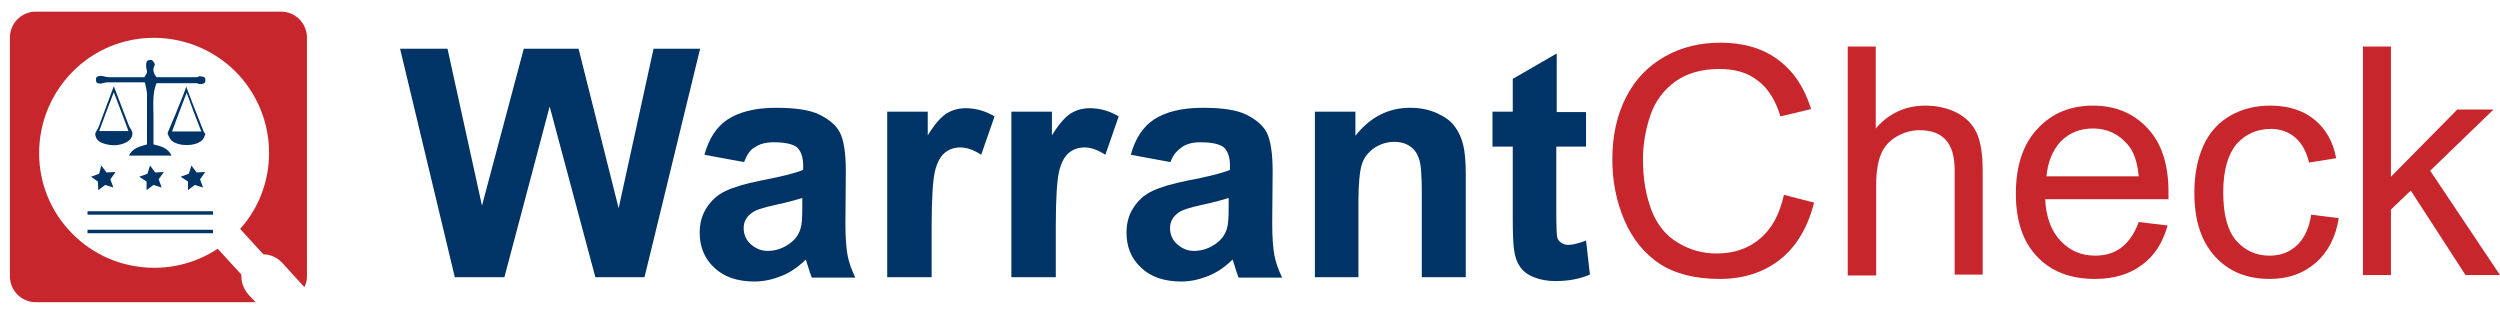
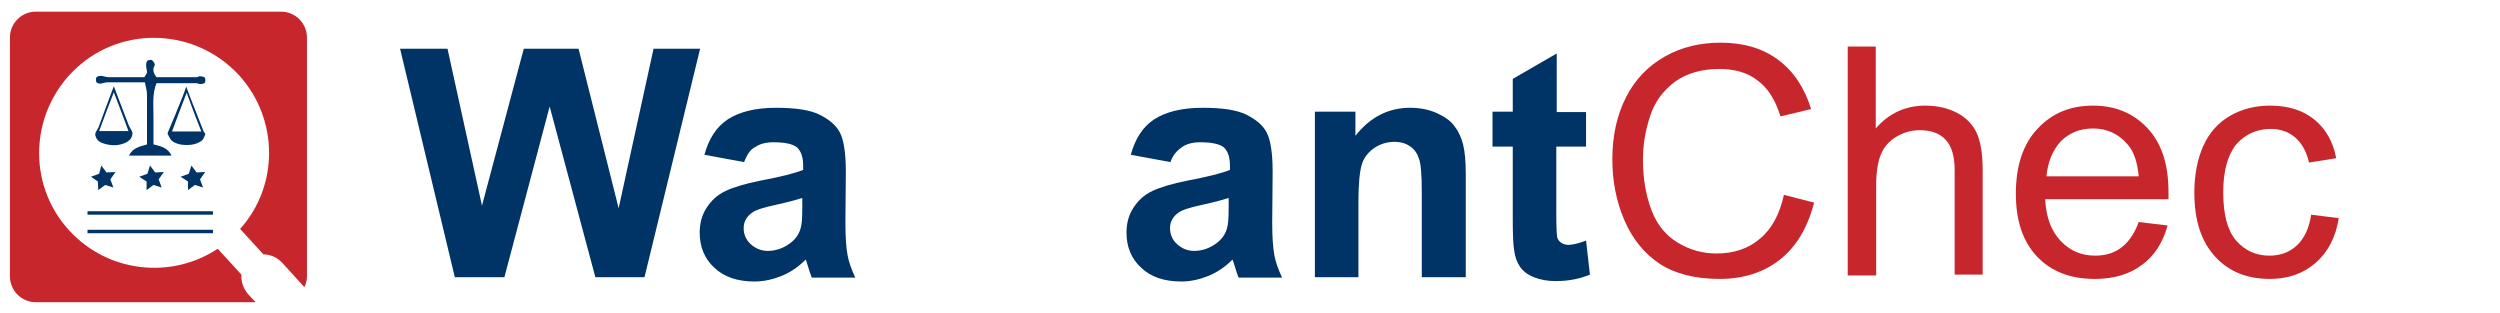
<svg xmlns="http://www.w3.org/2000/svg" version="1.1" id="Layer_1" x="0px" y="0px" viewBox="0 0 579.9 72.7" style="enable-background:new 0 0 579.9 72.7;" xml:space="preserve">
  <style type="text/css">
	.st0{fill:#C6262C;}
	.st1{fill:#003366;}
</style>
  <path id="XMLID_96_" class="st0" d="M56,63.7l-5.5-6c-10.7,7.1-25.4,5.6-34.4-4.2c-10-10.8-9.2-27.7,1.6-37.7  c10.8-10,27.7-9.2,37.7,1.6c9.3,10.2,9.3,25.7,0.3,35.7l5.4,5.9c1.6,0,3.2,0.7,4.4,2l5.1,5.6c0.4-0.8,0.6-1.6,0.6-2.5V8.7  c0-3.3-2.7-6-6-6H8.3c-3.3,0-6,2.7-6,6v55.4c0,3.3,2.7,6,6,6h51l-1.7-1.8C56.4,66.9,55.9,65.3,56,63.7z" />
  <g id="XMLID_5_">
    <g id="XMLID_72_">
      <polygon id="XMLID_90_" class="st1" points="24.7,40 23.5,38.4 23,40.3 21.1,41 22.7,42.1 22.8,44.1 24.4,42.9 26.3,43.5     25.6,41.6 26.8,39.9   " />
      <polygon id="XMLID_89_" class="st1" points="36,40 34.8,38.4 34.2,40.3 32.3,41 34,42.1 34,44.1 35.6,42.9 37.5,43.5 36.8,41.6     38,39.9   " />
      <polygon id="XMLID_88_" class="st1" points="45.6,40 44.4,38.4 43.8,40.3 41.9,41 43.6,42.1 43.6,44.1 45.2,42.9 47.1,43.5     46.4,41.6 47.6,39.9   " />
    </g>
    <g id="XMLID_69_">
      <polygon id="XMLID_71_" class="st1" points="20.3,49.4 49.4,49.4 20.3,49.4 20.3,49.8 49.4,49.8 49.4,49 20.3,49   " />
      <polygon id="XMLID_70_" class="st1" points="20.3,53.7 49.4,53.7 20.3,53.7 20.3,54.1 49.4,54.1 49.4,53.3 20.3,53.3   " />
    </g>
    <g id="XMLID_67_">
      <path id="XMLID_127_" class="st1" d="M33.6,19.1c-0.2,0-0.5,0-0.8,0c-2.6,0-5.3,0-7.9,0c-0.5,0-1,0.2-1.5,0.3    c-0.4,0-0.9-0.1-1-0.3c-0.2-0.3-0.2-0.9,0-1.2c0.1-0.2,0.7-0.3,1-0.3c0.6,0,1.1,0.3,1.7,0.3c2.8,0,5.7,0,8.4,0    c0.2-0.4,0.5-0.7,0.6-1.1c0-0.5-0.2-1-0.2-1.5c0-0.4,0-1,0.3-1.2c0.2-0.2,0.9-0.3,1.1-0.1c0.3,0.2,0.7,0.9,0.6,1.1    c-0.6,1-0.3,1.9,0.4,2.8c3.1,0,6.3,0,9.4,0c0.2,0,0.5-0.3,0.7-0.2c0.4,0,0.9,0.1,1.1,0.3c0.2,0.3,0.2,0.9,0,1.2    c-0.2,0.2-0.7,0.3-1.1,0.3c-0.3,0-0.6-0.2-0.8-0.2c-3,0-6,0-9,0c-0.1,0-0.3,0-0.3,0c-1,2.5-0.7,5-0.7,7.6c0,2.2,0,4.4,0,6.6    c1.6,0.4,3.3,0.7,4.2,2.6c-3.3,0-6.5,0-9.9,0c0.9-1.8,2.5-2.1,4.2-2.6c0-0.2,0-0.5,0-0.8c0-3.6,0-7.1,0-10.7    C34.1,21,33.8,20.1,33.6,19.1z" />
      <path id="XMLID_124_" class="st1" d="M43.2,20.1c0.9,2.5,1.8,4.7,2.7,7c0.4,0.9,0.7,1.9,1.1,2.8c0.1,0.2,0.1,0.3,0.2,0.5    c0.1,0.3,0.5,0.6,0.4,0.8c-0.2,0.5-0.4,1.1-0.8,1.4c-1.6,1.4-5.4,1.4-7,0c-0.4-0.4-0.6-1-0.9-1.5c0-0.1,0-0.2,0-0.3    c1.2-2.8,2.4-5.7,3.5-8.5C42.7,21.6,42.9,20.9,43.2,20.1z M46.7,30.5c-1.2-3-2.3-5.9-3.4-9c-1.2,3.1-2.3,6-3.4,9    C42.2,30.5,44.3,30.5,46.7,30.5z" />
      <path id="XMLID_121_" class="st1" d="M26.4,20c1.2,3.1,2.3,6,3.4,8.9c0.2,0.6,0.7,1.2,0.9,1.8c0.1,0.4-0.1,1.1-0.4,1.5    c-0.3,0.4-0.9,0.8-1.4,1c-1.7,0.7-3.4,0.6-5.1,0c-0.9-0.3-1.5-0.9-1.7-1.9c0-0.2,0-0.4,0.1-0.6c0.2-0.4,0.5-0.8,0.7-1.3    C24,26.3,25.2,23.3,26.4,20z M29.8,30.4c-1.1-3-2.2-5.9-3.4-9c-1.2,3.1-2.3,6-3.4,9C25.3,30.4,27.5,30.4,29.8,30.4z" />
    </g>
  </g>
  <g id="XMLID_133_">
    <g id="XMLID_112_">
      <path id="XMLID_113_" class="st0" d="M413.8,45.2l7,1.8c-1.5,5.8-4.1,10.2-7.9,13.2s-8.5,4.5-14,4.5c-5.7,0-10.4-1.2-13.9-3.5    s-6.3-5.7-8.2-10.1S374,42,374,36.9c0-5.5,1.1-10.3,3.2-14.4s5.1-7.2,9-9.4s8.2-3.2,12.9-3.2c5.3,0,9.8,1.3,13.4,4    s6.1,6.5,7.6,11.4L413,27c-1.2-3.9-3-6.7-5.4-8.4c-2.3-1.8-5.3-2.6-8.8-2.6c-4.1,0-7.5,1-10.2,2.9c-2.7,2-4.7,4.6-5.8,7.9    s-1.7,6.7-1.7,10.2c0,4.5,0.7,8.4,2,11.8c1.3,3.4,3.4,5.9,6.1,7.5c2.8,1.7,5.8,2.5,9,2.5c3.9,0,7.3-1.1,10-3.4    C411,53.1,412.8,49.7,413.8,45.2z" />
      <path id="XMLID_115_" class="st0" d="M428.6,63.8v-53h6.5v19c3-3.5,6.9-5.3,11.5-5.3c2.8,0,5.3,0.6,7.4,1.7s3.6,2.7,4.5,4.6    c0.9,2,1.4,4.8,1.4,8.6v24.3h-6.5V39.5c0-3.3-0.7-5.6-2.1-7.1s-3.4-2.2-6-2.2c-1.9,0-3.7,0.5-5.4,1.5c-1.7,1-2.9,2.4-3.6,4.1    s-1.1,4.1-1.1,7.1v21H428.6z" />
      <path id="XMLID_117_" class="st0" d="M496.1,51.5l6.7,0.8c-1.1,3.9-3,7-5.9,9.1c-2.9,2.2-6.5,3.3-11,3.3c-5.6,0-10.1-1.7-13.4-5.2    c-3.3-3.5-4.9-8.3-4.9-14.6c0-6.5,1.7-11.5,5-15c3.3-3.6,7.6-5.4,12.9-5.4c5.1,0,9.3,1.7,12.6,5.2s4.9,8.4,4.9,14.8    c0,0.4,0,1,0,1.7h-28.6c0.2,4.2,1.4,7.4,3.6,9.7s4.8,3.4,8,3.4c2.4,0,4.4-0.6,6.1-1.9S495.1,54.2,496.1,51.5z M474.7,40.9h21.4    c-0.3-3.2-1.1-5.7-2.5-7.3c-2.1-2.5-4.8-3.8-8.1-3.8c-3,0-5.5,1-7.5,3C476.1,34.9,475,37.6,474.7,40.9z" />
      <path id="XMLID_129_" class="st0" d="M536.1,49.8l6.4,0.8c-0.7,4.4-2.5,7.9-5.4,10.4c-2.9,2.5-6.4,3.7-10.6,3.7    c-5.3,0-9.5-1.7-12.7-5.2s-4.8-8.4-4.8-14.8c0-4.1,0.7-7.8,2.1-10.9c1.4-3.1,3.5-5.4,6.3-7c2.8-1.6,5.9-2.3,9.2-2.3    c4.2,0,7.6,1.1,10.2,3.2s4.4,5.1,5.1,9l-6.3,1c-0.6-2.6-1.7-4.5-3.2-5.8c-1.5-1.3-3.4-2-5.6-2c-3.3,0-5.9,1.2-8,3.5    c-2,2.4-3.1,6.1-3.1,11.2c0,5.2,1,8.9,3,11.2c2,2.3,4.6,3.5,7.7,3.5c2.6,0,4.7-0.8,6.4-2.4S535.6,53,536.1,49.8z" />
-       <path id="XMLID_131_" class="st0" d="M548.1,63.8v-53h6.5V41L570,25.4h8.4l-14.7,14.2l16.2,24.2h-8l-12.7-19.6l-4.6,4.4v15.2    H548.1z" />
    </g>
    <g id="XMLID_75_">
      <path id="XMLID_80_" class="st1" d="M105.5,64.3l-12.7-53h11l8,36.4l9.7-36.4h12.7l9.3,37l8.1-37h10.8l-12.9,53h-11.4l-10.6-39.6    l-10.5,39.6H105.5z" />
      <path id="XMLID_83_" class="st1" d="M172.6,37.6l-9.2-1.7c1-3.7,2.8-6.5,5.4-8.2S175.1,25,180,25c4.5,0,7.9,0.5,10.1,1.6    c2.2,1.1,3.8,2.4,4.7,4.1c0.9,1.7,1.4,4.7,1.4,9.1l-0.1,11.9c0,3.4,0.2,5.9,0.5,7.5s0.9,3.3,1.8,5.2h-10.1c-0.3-0.7-0.6-1.7-1-3    c-0.2-0.6-0.3-1-0.4-1.2c-1.7,1.7-3.6,3-5.6,3.8s-4.1,1.3-6.3,1.3c-4,0-7.1-1.1-9.3-3.2c-2.3-2.1-3.4-4.9-3.4-8.1    c0-2.2,0.5-4.1,1.6-5.8s2.5-3,4.4-3.9c1.9-0.9,4.6-1.7,8.1-2.4c4.7-0.9,8-1.7,9.9-2.5v-1c0-2-0.5-3.3-1.4-4.2    c-1-0.8-2.8-1.2-5.5-1.2c-1.8,0-3.2,0.4-4.2,1.1C174.1,34.6,173.3,35.8,172.6,37.6z M186.2,45.9c-1.3,0.4-3.4,1-6.2,1.6    c-2.8,0.6-4.7,1.2-5.5,1.8c-1.3,0.9-2,2.1-2,3.6c0,1.4,0.5,2.7,1.6,3.7s2.4,1.6,4,1.6c1.8,0,3.6-0.6,5.2-1.8c1.2-0.9,2-2,2.4-3.4    c0.3-0.9,0.4-2.5,0.4-5V45.9z" />
-       <path id="XMLID_101_" class="st1" d="M216,64.3h-10.2V25.9h9.4v5.5c1.6-2.6,3.1-4.3,4.4-5.1c1.3-0.8,2.8-1.2,4.4-1.2    c2.3,0,4.5,0.6,6.7,1.9l-3.1,8.9c-1.7-1.1-3.3-1.7-4.8-1.7c-1.4,0-2.6,0.4-3.6,1.2c-1,0.8-1.8,2.2-2.3,4.2s-0.8,6.3-0.8,12.9V64.3    z" />
-       <path id="XMLID_103_" class="st1" d="M244.8,64.3h-10.2V25.9h9.4v5.5c1.6-2.6,3.1-4.3,4.4-5.1c1.3-0.8,2.8-1.2,4.4-1.2    c2.3,0,4.5,0.6,6.7,1.9l-3.1,8.9c-1.7-1.1-3.3-1.7-4.8-1.7c-1.4,0-2.6,0.4-3.6,1.2c-1,0.8-1.8,2.2-2.3,4.2s-0.8,6.3-0.8,12.9V64.3    z" />
      <path id="XMLID_105_" class="st1" d="M271.5,37.6l-9.2-1.7c1-3.7,2.8-6.5,5.4-8.2s6.3-2.7,11.3-2.7c4.5,0,7.9,0.5,10.1,1.6    s3.8,2.4,4.7,4.1c0.9,1.7,1.4,4.7,1.4,9.1l-0.1,11.9c0,3.4,0.2,5.9,0.5,7.5s0.9,3.3,1.8,5.2h-10.1c-0.3-0.7-0.6-1.7-1-3    c-0.2-0.6-0.3-1-0.4-1.2c-1.7,1.7-3.6,3-5.6,3.8c-2,0.8-4.1,1.3-6.3,1.3c-4,0-7.1-1.1-9.3-3.2c-2.3-2.1-3.4-4.9-3.4-8.1    c0-2.2,0.5-4.1,1.6-5.8s2.5-3,4.4-3.9c1.9-0.9,4.6-1.7,8.1-2.4c4.7-0.9,8-1.7,9.9-2.5v-1c0-2-0.5-3.3-1.4-4.2    c-1-0.8-2.8-1.2-5.5-1.2c-1.8,0-3.2,0.4-4.2,1.1S272.1,35.8,271.5,37.6z M285.1,45.9c-1.3,0.4-3.4,1-6.2,1.6    c-2.8,0.6-4.7,1.2-5.5,1.8c-1.3,0.9-2,2.1-2,3.6c0,1.4,0.5,2.7,1.6,3.7s2.4,1.6,4,1.6c1.8,0,3.6-0.6,5.2-1.8c1.2-0.9,2-2,2.4-3.4    c0.3-0.9,0.4-2.5,0.4-5V45.9z" />
      <path id="XMLID_108_" class="st1" d="M340,64.3h-10.2V44.7c0-4.1-0.2-6.8-0.7-8c-0.4-1.2-1.1-2.2-2.1-2.8c-1-0.7-2.2-1-3.5-1    c-1.8,0-3.3,0.5-4.7,1.4c-1.4,1-2.4,2.2-2.9,3.8s-0.8,4.5-0.8,8.8v17.4H305V25.9h9.4v5.6c3.4-4.3,7.6-6.5,12.7-6.5    c2.2,0,4.3,0.4,6.1,1.2s3.3,1.8,4.2,3.1c1,1.3,1.6,2.7,2,4.3c0.4,1.6,0.6,3.9,0.6,6.8V64.3z" />
      <path id="XMLID_110_" class="st1" d="M367.9,25.9V34H361v15.5c0,3.1,0.1,5,0.2,5.5c0.1,0.5,0.4,0.9,0.9,1.3c0.5,0.3,1,0.5,1.7,0.5    c0.9,0,2.3-0.3,4.1-1l0.9,7.9c-2.4,1-5,1.5-8,1.5c-1.8,0-3.5-0.3-5-0.9c-1.5-0.6-2.5-1.4-3.2-2.4c-0.7-1-1.2-2.3-1.4-4    c-0.2-1.2-0.3-3.6-0.3-7.2V34h-4.7v-8.1h4.7v-7.6l10.2-5.9v13.6H367.9z" />
    </g>
  </g>
</svg>